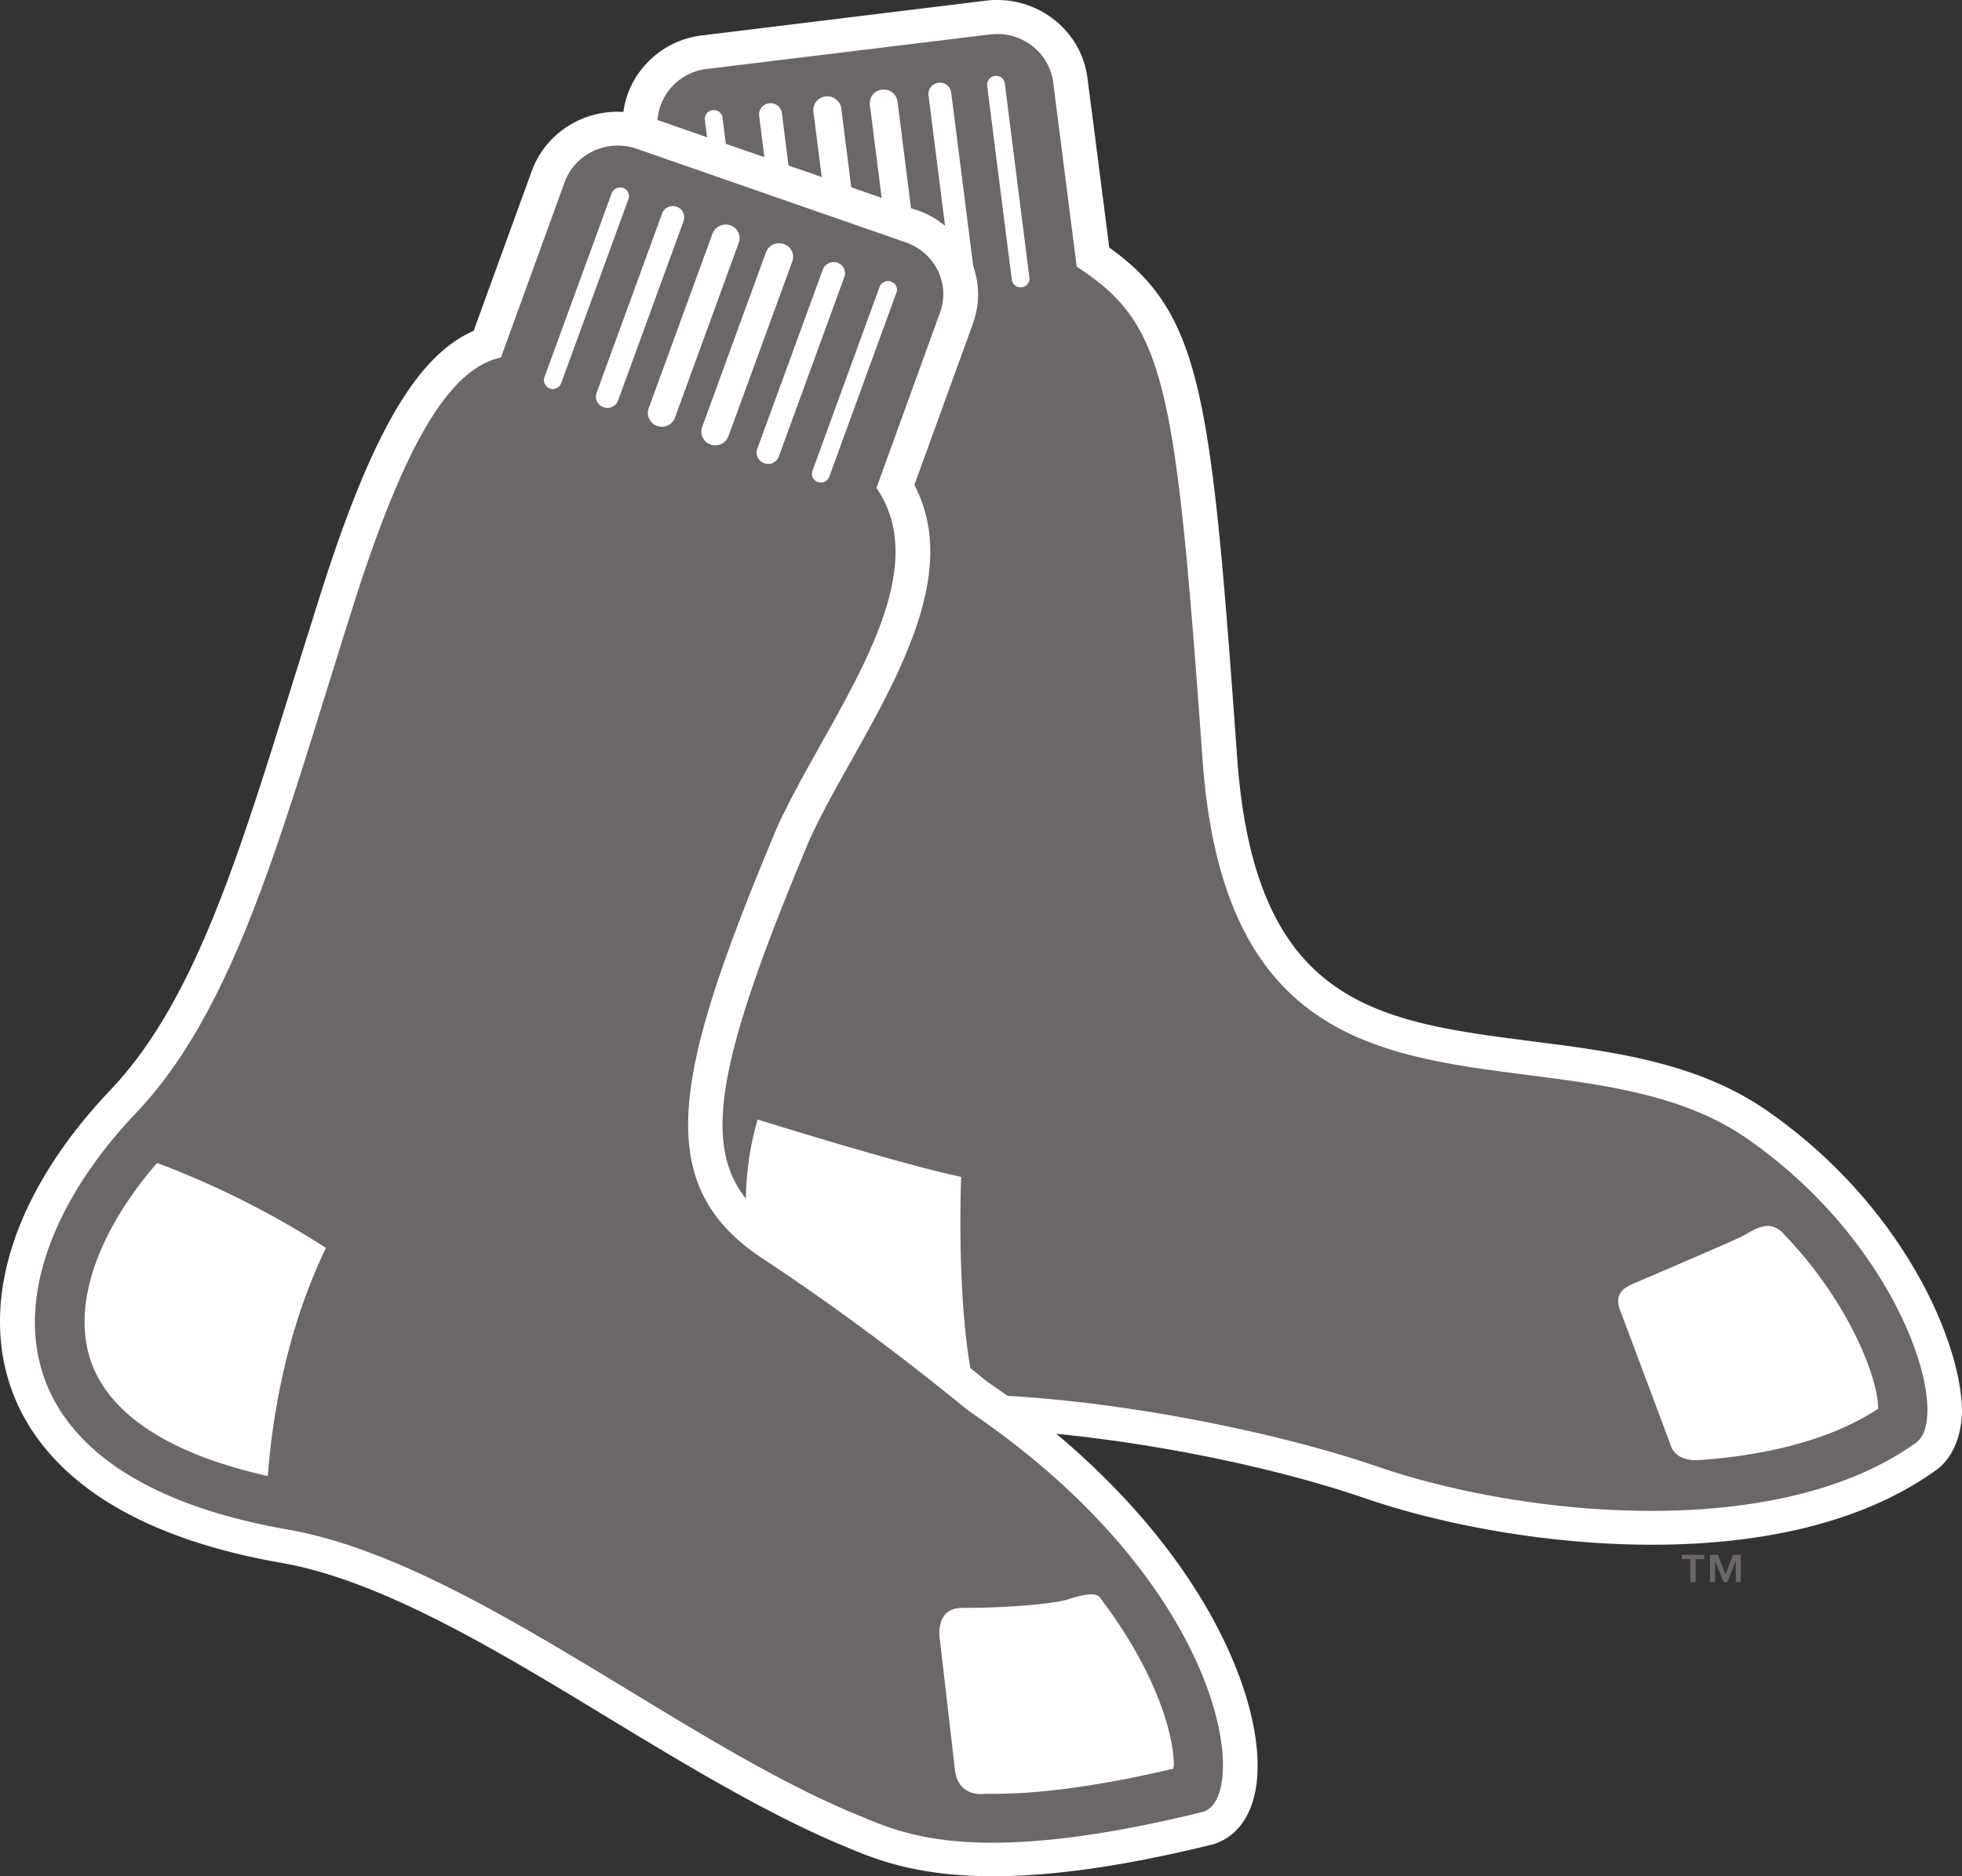
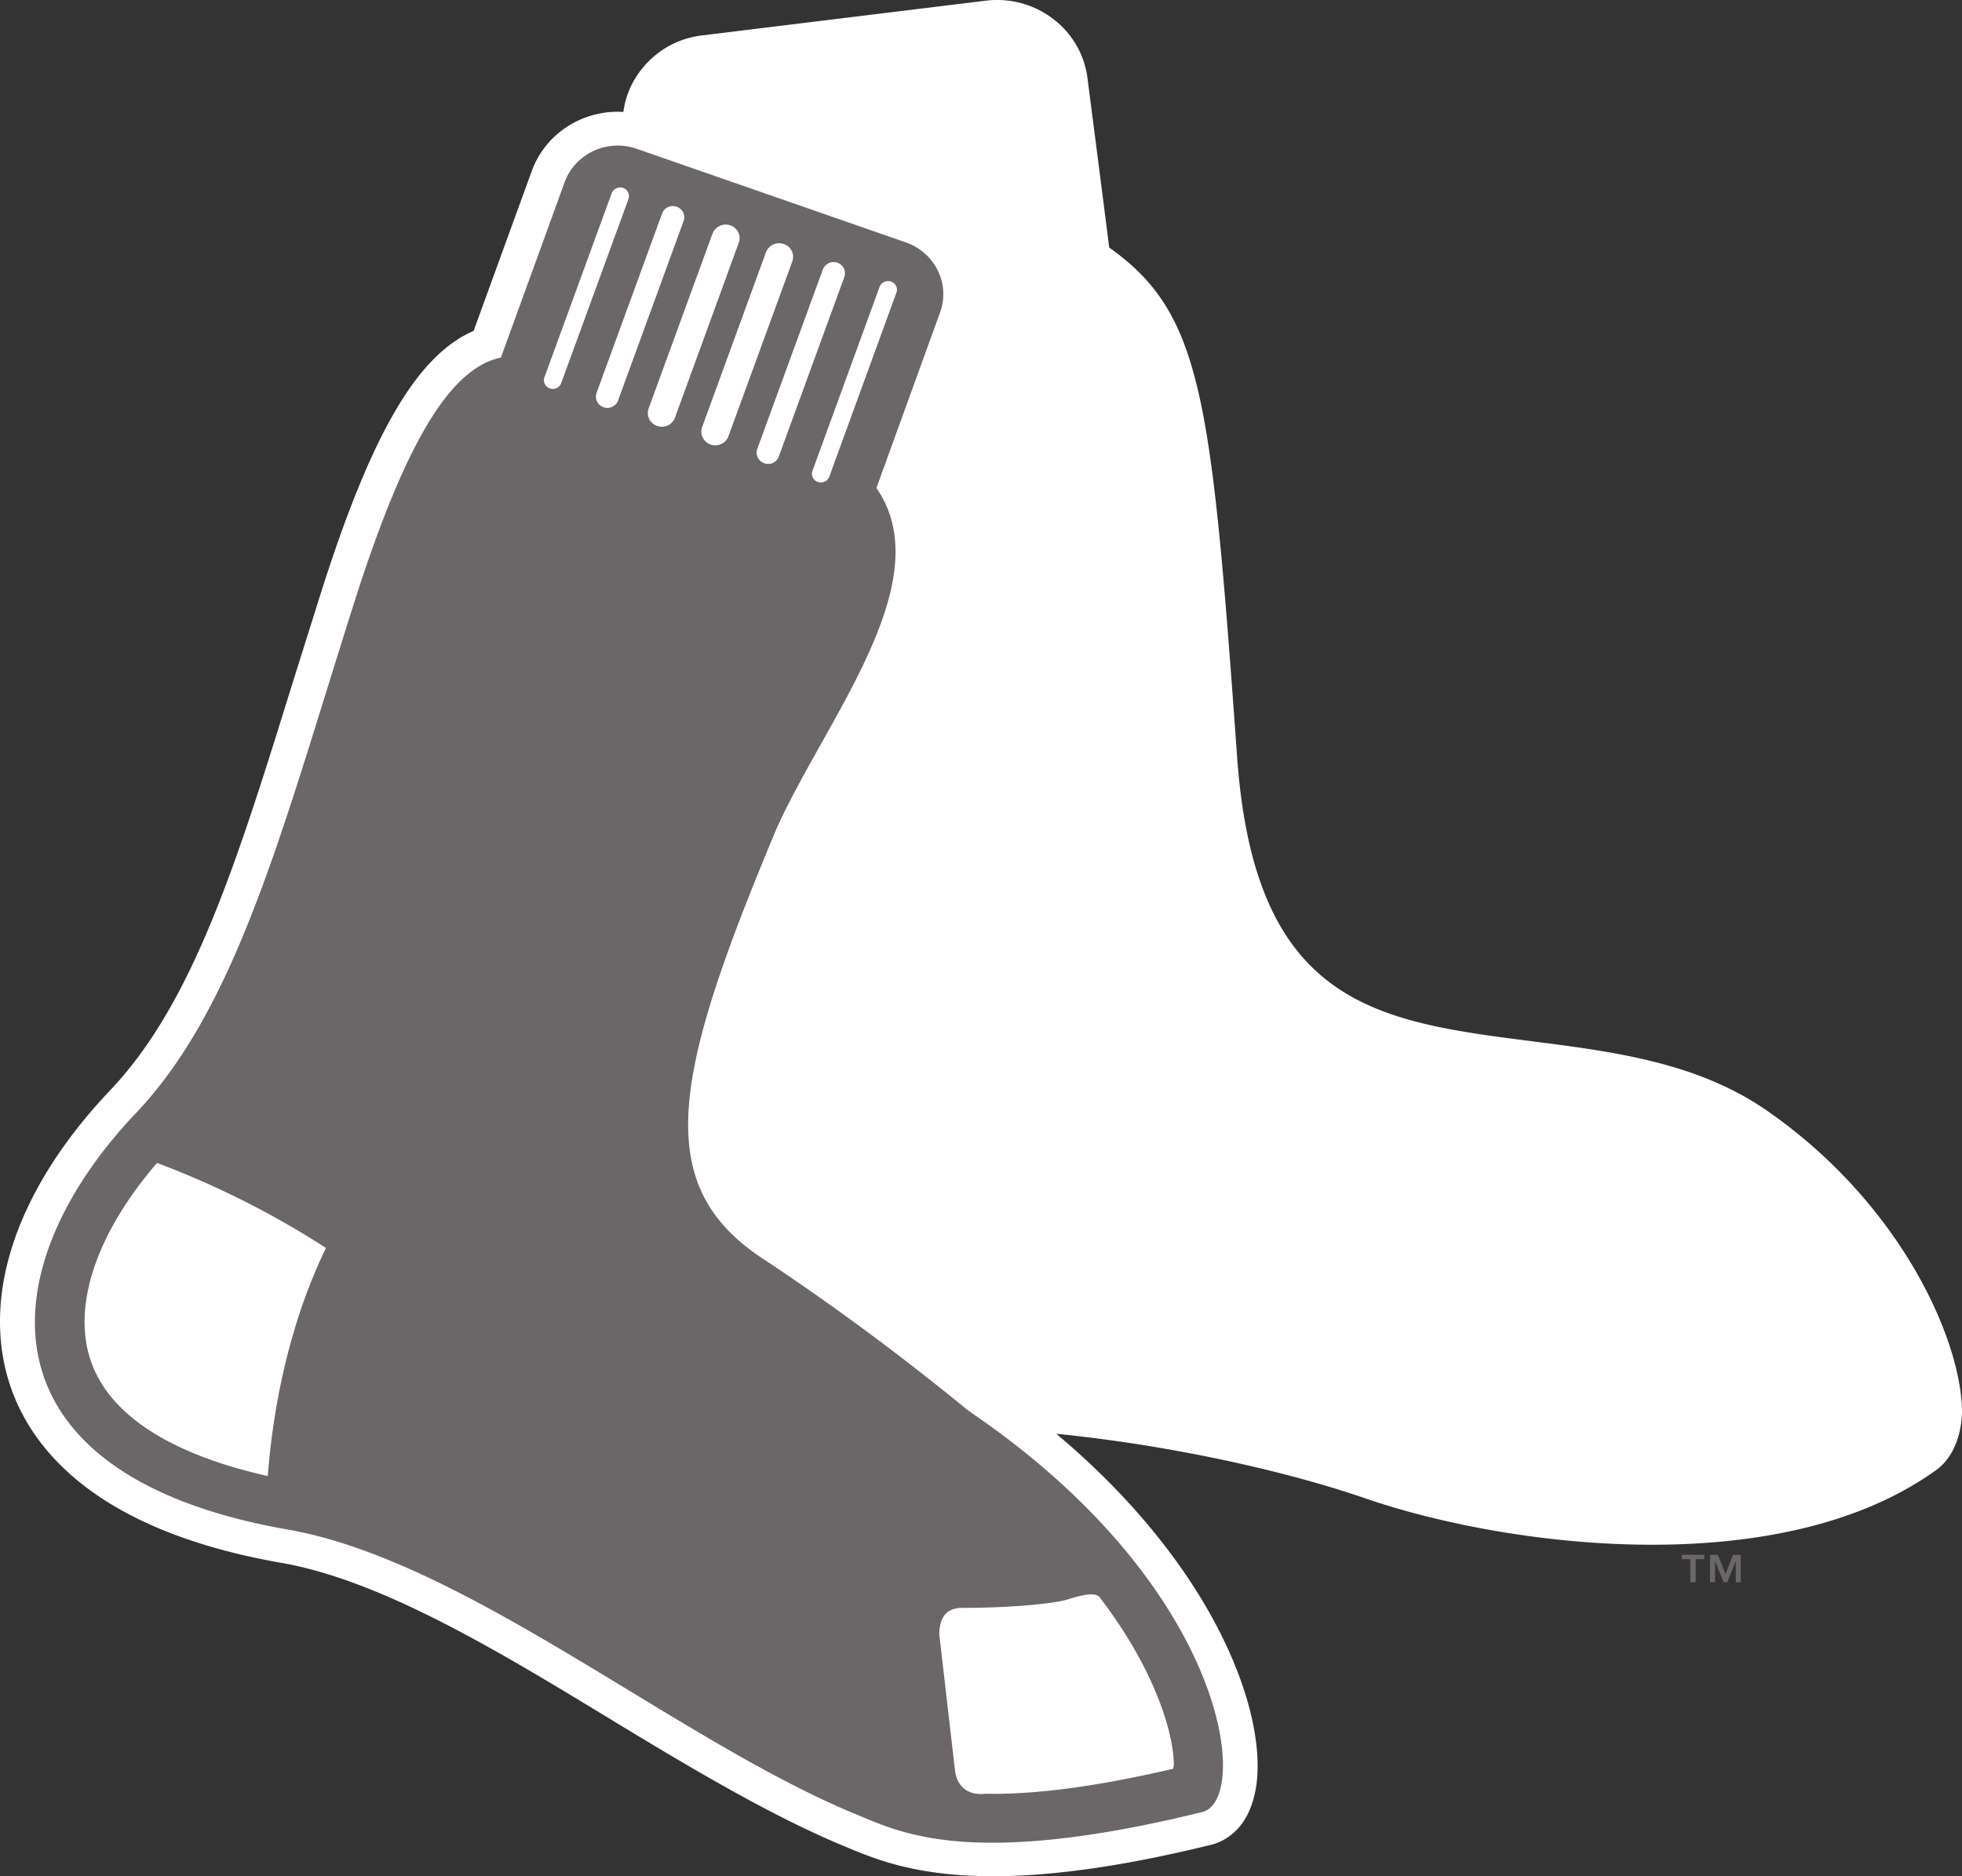
<svg xmlns="http://www.w3.org/2000/svg" width="46" height="44" viewBox="0 0 46 44" fill="none">
  <rect x="0" y="0" width="46" height="44" fill="#333333" stroke="none" />
  <g clip-path="url(#a)">
    <path d="M41.433 26.05c-1.631-1.135-3.6-1.386-5.506-1.63-3.635-.465-6.503-.833-6.921-6.652-.608-8.464-.816-10.408-3-11.963-.073-.594-.51-3.974-.51-3.974C25.35.684 24.28-.127 23.11.016L16.465.83a2.115 2.115 0 0 0-1.422.793 2.03 2.03 0 0 0-.428 1.002c-.93-.058-1.82.489-2.147 1.384 0 0-1.146 3.15-1.363 3.75-1.327.575-2.392 2.41-3.569 6.106L6.865 16c-1.304 4.2-2.334 7.52-4.28 9.566C.895 27.346 0 29.25 0 30.99c0 .53.081 1.039.247 1.527.498 1.46 1.994 3.363 6.31 4.127 2.366.4 5.11 2.065 7.765 3.679 1.825 1.109 3.782 2.282 5.538 3 1.127.47 3.073 1.278 8.492-.05.28-.06.868-.296 1.068-1.214.045-.195.065-.412.065-.658 0-1.78-1.276-4.887-4.72-7.777 2.462.244 5.215.815 7.247 1.515 3.375 1.161 9.703 1.946 13.333-.63.293-.185.628-.613.655-1.39 0-1.636-1.389-4.86-4.567-7.069" fill="#fff" />
-     <path d="M40.957 26.699c-4.364-3.029-12.063.865-12.762-8.876-.637-8.858-.864-10.218-2.951-11.569l-.552-4.326c-.093-.708-.756-1.211-1.48-1.12l-6.645.81a1.307 1.307 0 0 0-1.153 1.197c.235.08.655.228 1.164.405l-.053-.413a.203.203 0 0 1 .181-.223.205.205 0 0 1 .234.175l.077.614c.29.098.595.207.904.313l-.122-.97a.264.264 0 0 1 .234-.294c.148-.02.28.085.299.23l.154 1.23c.266.092.527.18.78.27l-.195-1.532a.321.321 0 0 1 .286-.358.327.327 0 0 1 .367.28l.234 1.849c.258.092.5.175.713.251l-.276-2.181a.317.317 0 0 1 .282-.358.325.325 0 0 1 .366.277l.316 2.502.148.048c.245.085.462.212.65.364l-.388-3.062a.267.267 0 0 1 .235-.292.267.267 0 0 1 .297.232l.516 4.062c.072.217.115.443.115.668 0 .234-.043.47-.127.703l-1.367 3.768c.258.495.373 1.019.373 1.554 0 1.601-.965 3.326-1.849 4.905-.377.67-.732 1.305-.999 1.9C17.6 22.986 16.94 25 16.94 26.374c0 .733.185 1.276.548 1.735a6.952 6.952 0 0 1 .275-1.855c.877.271 3.47 1.068 4.772 1.346 0 0-.11 2.61.216 4.485.152.119.279.222.376.304.17.117.333.23.495.346 2.936.165 6.417.884 8.661 1.654 3.49 1.2 9.397 1.76 12.611-.537.908-.545-.243-4.59-3.936-7.153M23.956 6.737a.208.208 0 0 1-.234-.177l-.578-4.551a.207.207 0 0 1 .183-.228.204.204 0 0 1 .232.177l.575 4.55a.204.204 0 0 1-.178.229M44.03 33.04c-1.118.732-2.62 1.093-4.217 1.203-.343.01-.575-.11-.652-.376l-1.151-3.073c-.112-.258-.13-.495.225-.666 0 0 2.375-1.012 2.638-1.149.263-.145.595-.392.914-.076 1.58 1.634 2.246 3.424 2.246 4.119l-.003.018" fill="#6B6668" />
    <path d="M22.732 33.102c-.32-.248-2.201-1.836-4.861-3.594-2.658-1.757-2.044-4.391.342-10.092 1.168-2.582 3.84-5.795 2.335-7.972l1.49-4.11c.249-.673-.115-1.412-.804-1.651l-6.307-2.194c-.69-.24-1.448.115-1.691.79l-1.492 4.106c-1.164.246-2.215 1.908-3.43 5.717-1.66 5.21-2.72 9.47-5.13 12.005-3.434 3.612-3.813 8.451 3.518 9.755 4.213.712 9.193 4.979 13.41 6.703 1.01.415 2.665 1.258 8.054-.066 1.158-.214.714-5.222-5.434-9.397M6.279 34.615c-2.292-.513-3.723-1.44-4.153-2.709-.438-1.29.142-2.994 1.556-4.634a20.824 20.824 0 0 1 3.961 1.994c-.717 1.473-1.206 3.312-1.365 5.349M20.891 6.602c.108.04.166.153.126.26l-1.575 4.32a.21.21 0 0 1-.269.12.202.202 0 0 1-.125-.259l1.575-4.318a.214.214 0 0 1 .268-.123m-1.256-.44a.26.26 0 0 1 .161.333l-1.536 4.21a.265.265 0 0 1-.345.157.263.263 0 0 1-.161-.334l1.538-4.208a.272.272 0 0 1 .343-.159Zm-1.259-.44c.173.059.26.242.2.41l-1.498 4.1a.33.33 0 0 1-.418.193.32.32 0 0 1-.198-.41l1.496-4.098a.328.328 0 0 1 .418-.194ZM12.892 9.11a.206.206 0 0 1-.128-.261l1.577-4.317a.216.216 0 0 1 .27-.125.206.206 0 0 1 .124.26l-1.578 4.319a.21.21 0 0 1-.265.124m1.259.439a.26.26 0 0 1-.164-.336l1.536-4.206a.266.266 0 0 1 .34-.159.26.26 0 0 1 .164.336l-1.535 4.206a.268.268 0 0 1-.341.16m1.255.438a.318.318 0 0 1-.199-.408l1.497-4.098a.331.331 0 0 1 .42-.197c.17.059.26.246.196.41l-1.495 4.1a.327.327 0 0 1-.419.193ZM27.504 41.48c-1.99.464-3.387.607-4.397.585-.362.044-.656-.12-.715-.533l-.371-3.21c.009-.33.113-.606.529-.616.974.006 2.146-.086 2.509-.205.54-.173.68-.117.742-.018 1.317 1.73 1.72 3.215 1.72 3.906 0 .038-.013.056-.017.09m11.925-4.915h.2v.54h.127v-.54h.2v-.103h-.527m1.026.455-.178-.453h-.185v.642h.119v-.5l.199.5h.088l.198-.5v.5h.117v-.642h-.182" fill="#6B6668" />
  </g>
  <defs>
    <clipPath id="a">
      <path fill="#fff" d="M0 0h46v44H0z" />
    </clipPath>
  </defs>
</svg>